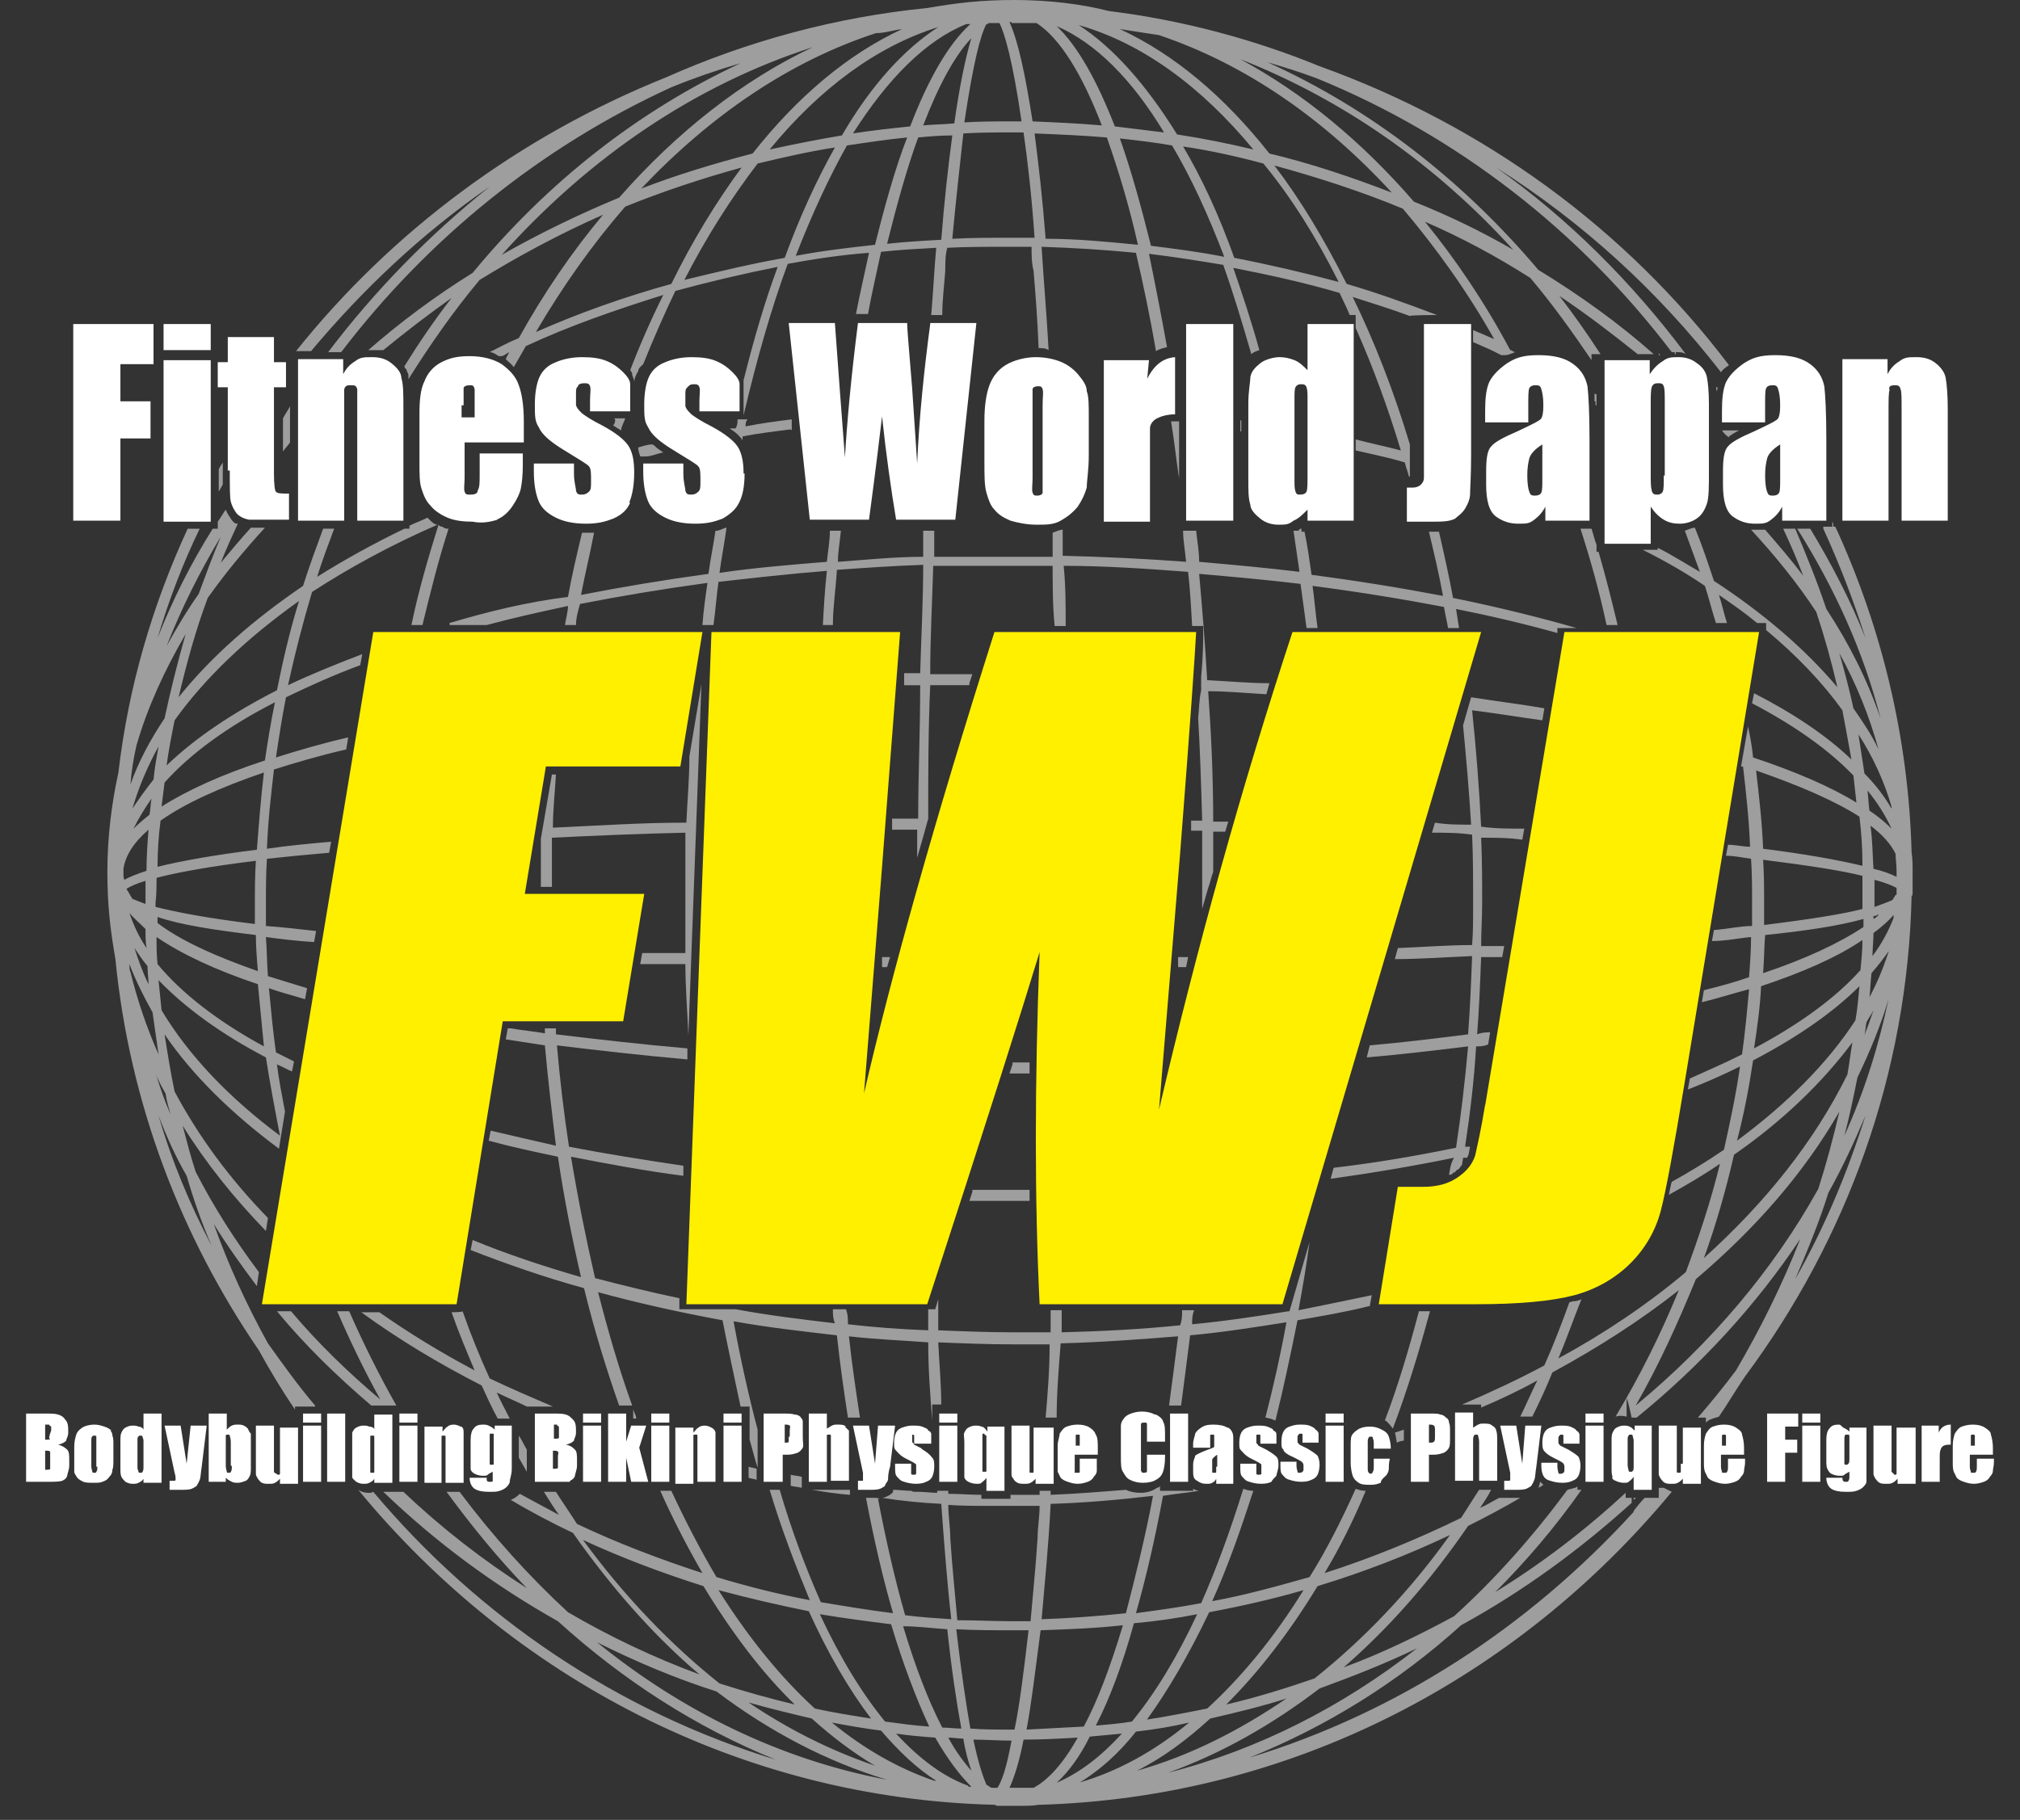
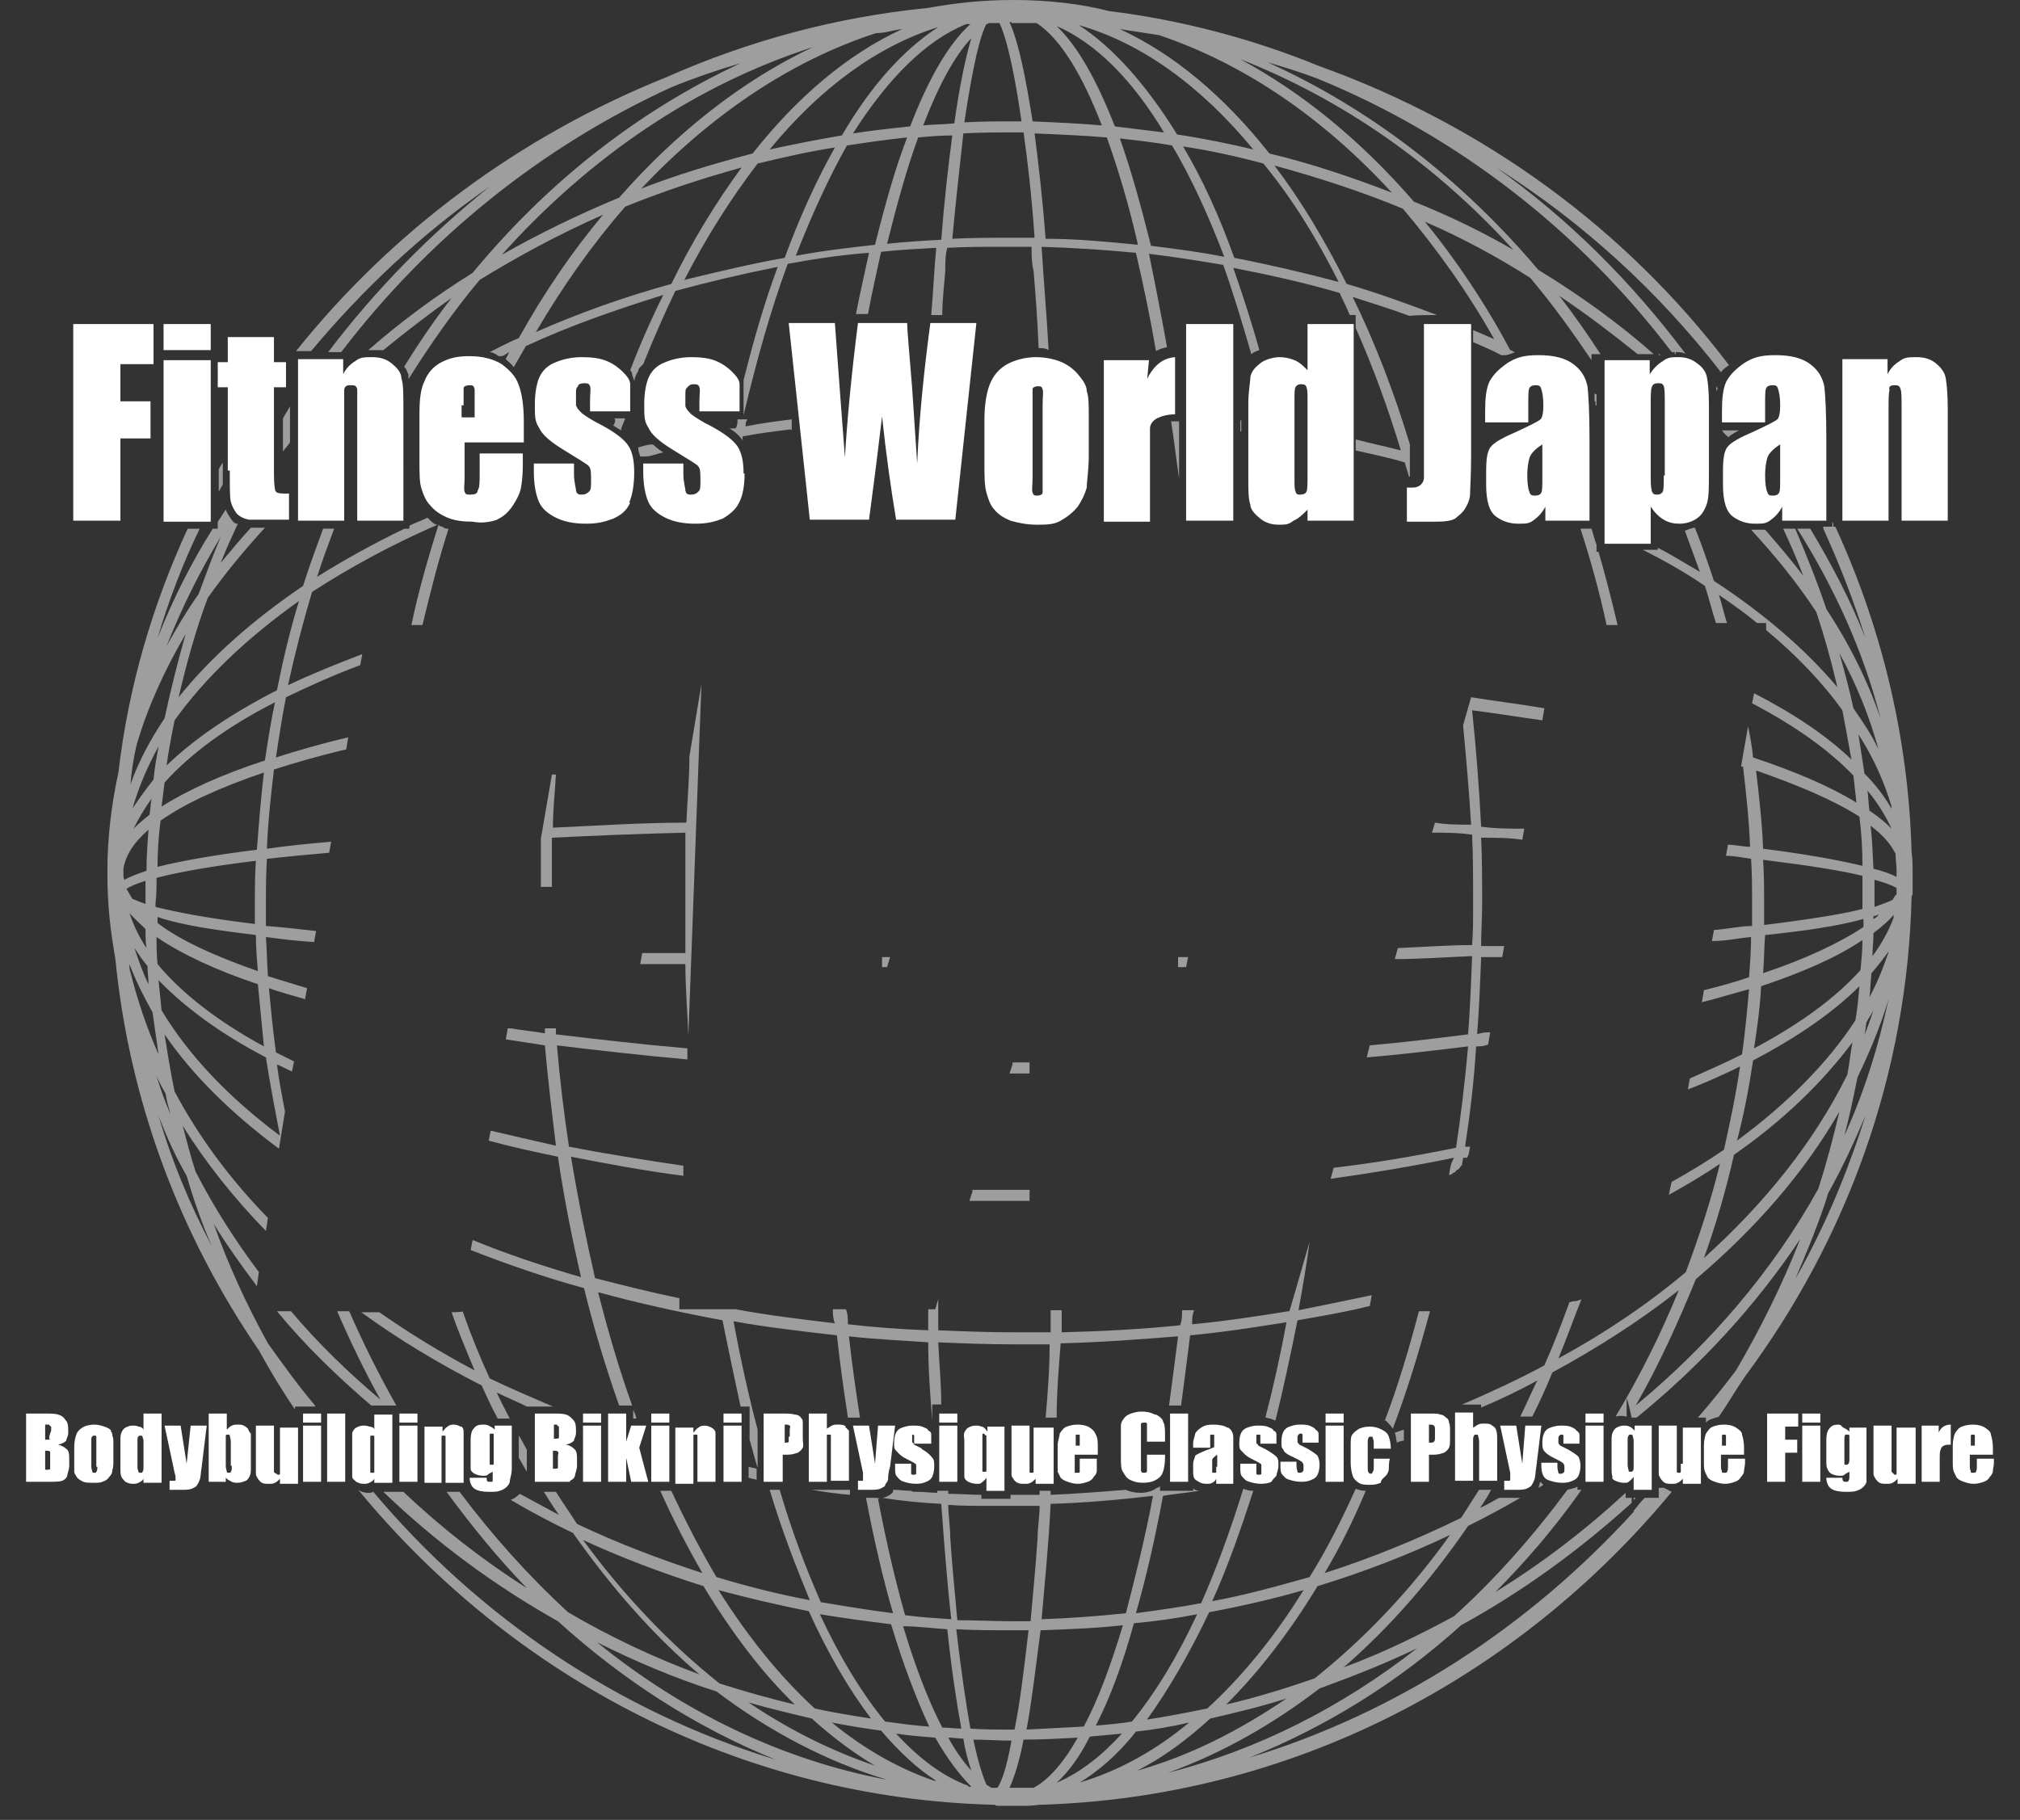
<svg xmlns="http://www.w3.org/2000/svg" id="logo-p" version="1.1" viewBox="0 0 201.3 181.4">
  <rect x="0" y="0" width="201.3" height="181.4" fill="#333333" stroke="none" />
  <defs>
    <style>.cls-1{fill:#fff000}.cls-1,.cls-2,.cls-3{stroke-width:0}.cls-2{fill:#9e9e9e}.cls-3{fill:#fff}</style>
  </defs>
  <g id="logo-g">
    <path class="cls-2" d="M47 44.9v1.7-1.7ZM52.5 140.2h2.6c-2.1-.9-4.2-1.8-6.3-2.8-1-2.2-1.9-4.4-2.7-6.7 0 .1-1.1.1-1.1.1.7 2 1.5 3.9 2.3 5.8-3.4-1.8-6.5-3.7-9.5-5.8H36c3.7 2.7 7.7 5.1 12 7.3.5 1.1 1 2.2 1.6 3.3h1.2c-.4-.8-.9-1.7-1.3-2.6 1 .5 2 .9 3 1.4ZM52.5 144.5c-.3-.5-.5-1-.8-1.4v2.2c.3.5.5.9.8 1.4v-2.2ZM61.3 41.8c0 .2 0 .4-.2.6.3.2.6.4.8.5 0-.4.3-.8.4-1.2h-1.1ZM138 141.6h.1c.3.3.5.5.7.8 1.4-3.7 2.6-7.6 3.7-11.7h-1.1c-1 3.8-2.1 7.5-3.4 10.9ZM139.2 143.8c.2-.1.5-.2.7-.2v-1.1l-.9.3c.1.2.1.5.2 1ZM144.4 117.1c.1 0 .3 0 .4-.2.2 0 .3-.2.4-.3.2 0 .3-.3.5-.5 0-.2.1-.5.1-.7h.4l.1-.2c.1-.2.1-.5.2-.9h-.5c.5-3.3.9-6.6 1.1-10 .4 0 .8 0 1.2-.2l.2-1.2c-.4 0-.8 0-1.3.2.2-2.5.3-5.1.4-7.7h2.1l.2-1.1h-2.3c0-1.4.1-2.8.1-4.2 0-2.2 0-4.4-.1-6.6 1.4 0 2.8 0 4.1.2l.2-1.1c-1.4 0-2.9 0-4.3-.2-.2-3.9-.5-7.8-.9-11.6 2.4.3 4.8.7 7 1l.2-1.2c-2.3-.4-4.8-.7-7.3-1.1l-.8 2.8c.3 3.2.6 6.5.8 9.9-1.2 0-2.4 0-3.6-.2l-.3 1c1.3 0 2.7 0 4 .2.1 2.2.1 4.4.1 6.7s0 2.9-.1 4.3c-2.4 0-4.9.2-7.4.3l-.3 1.1c2.6 0 5.2-.2 7.7-.3-.1 2.6-.2 5.2-.4 7.8-3.2.4-6.4.8-9.8 1.1l-.3 1.2c3.5-.3 6.8-.7 10.1-1.1-.3 3.4-.7 6.8-1.2 10.1-3.9.8-7.9 1.5-12.2 2l-.3 1.1c4.3-.6 8.4-1.3 12.3-2.1-.4.7-.4 1.2-.5 1.7ZM84.7 148.5h-3.8c1.2.2 2.5.4 3.8.5v-.5Z" />
    <path class="cls-2" d="M165.3 148.3v1h-1.4c-.4.4-.7.8-1.1 1.3v.5-.4c-10.4 11.4-23.5 20-38.3 24.5 7.7-3.1 14.8-7.5 21.1-13.2 6.2-3.4 11.8-7.5 17-12.2v-.5h-.6v-.5c-4 3.7-8.3 7-13 9.9 3.1-3.1 6-6.5 8.6-10.2h-.4v-.3c-.1 0-.2.1-.2.1h-.1c-.2.1-.4.1-.7.2-3.4 4.6-7.2 8.9-11.3 12.6-3.5 1.9-7.2 3.7-11 5.1 4.6-4 8.7-8.7 12.4-14.1 1.8-.9 3.5-1.8 5.2-2.8h-2.1c-.6.3-1.2.7-1.9 1 .4-.6.8-1.2 1.1-1.8h-1.2c-.6.9-1.2 1.9-1.8 2.8-4.3 2.1-8.9 4-13.6 5.5 1.5-2.5 2.9-5.3 4.1-8.2-.4 0-.7-.1-1-.2-1.4 3.1-2.9 6.1-4.6 8.8-3.2.9-6.4 1.8-9.7 2.4 1.5-3.3 2.8-7 4.1-11-.4 0-.7-.1-1-.2-1.3 4.2-2.7 8-4.2 11.4-2.1.4-4.3.7-6.5 1 1-3.5 1.9-7.4 2.7-11.7 1.2-.2 2.4-.3 3.6-.5-.2 0-.4-.1-.6-.2v.2h-3.3v-.5c0 .1-.2.2-.3.2-.4.3-1 .5-1.6.5s-1.1-.1-1.5-.3c-2.5.2-5 .4-7.5.5v-.4h-1.1v.4h-2.9v.4h-2.4v.7h5.3c0 1.1-.2 2.2-.2 3.2-.2 3.1-.5 5.9-.7 8.3h-1.8c-1.8 0-3.7-.1-5.5-.1-.2-2.4-.5-5.1-.7-8.2 0-1.1-.2-2.2-.2-3.3 1.2.1 2.5.1 3.8.1v-.7h-.5v-.4c-1.1 0-2.2-.1-3.3-.1v-.3h-1.1v.2c-.6 0-1.3-.1-1.9-.1s-.5 0-.7-.1c-.6 0-1.2-.1-1.8-.1v.2c-.2.3-.5.4-.7.5 0 0-.2.1-.4.1 1.9.3 3.9.5 5.9.6.3 4.1.6 8 1 11.5-1.5-.1-3.1-.2-4.6-.4-1-3.5-1.9-7.4-2.7-11.6h.2c-.2-.1-.4-.1-.7-.1h-.7c.8 4.2 1.7 8.1 2.7 11.5-2.4-.3-4.8-.7-7.2-1.1-1.5-3.4-2.9-7.1-4.1-11.2h-1c1.2 4 2.6 7.6 4 11-3.2-.6-6.3-1.4-9.3-2.3-1.6-2.7-3.1-5.6-4.5-8.6h-1.1c1.3 2.9 2.7 5.6 4.2 8.2-4.3-1.4-8.5-3-12.5-4.9-.7-1.1-1.4-2.1-2.1-3.2h-1.2c.5.8 1 1.6 1.5 2.3l-3.9-2.1c-.3.3-.6.5-.9.6 2 1.2 4.1 2.3 6.2 3.3 3.8 5.4 8 10.2 12.6 14.1-4.6-1.7-9-3.8-13.1-6.2-3.9-3.6-7.5-7.6-10.8-12h-1.3c2.5 3.4 5.1 6.6 8 9.6-4.4-2.8-8.5-6-12.3-9.6h-2c5.2 5 11 9.3 17.4 12.9 6.5 5.9 13.8 10.6 21.7 13.8-15.7-4.8-29.6-14.2-40.1-26.7 0 0-.2.1-.3.1h-.2c-.4 0-.7-.1-1-.3 15.4 18.7 38.1 30.8 63.5 31.4 0 .1.2.1.4.1h2.1c.6 0 1.2 0 1.8-.1 25.2-.7 47.7-12.6 63.1-31.2l-.8-.4Zm-34 9.8c4.6-1.4 9-3.1 13.2-5.1-4 5.6-8.6 10.4-13.5 14.3-2.9 1-5.8 1.9-8.8 2.6 3.3-3.3 6.3-7.2 9.1-11.8Zm-10.8 2.6c3.2-.6 6.3-1.3 9.4-2.2-2.9 4.7-6.2 8.7-9.6 11.8-2 .4-4 .8-6 1.1 2.1-2.9 4.2-6.5 6.2-10.7Zm-1.2.2c-2 4.3-4.2 7.9-6.5 10.7-1.2.2-2.4.3-3.6.4 1.4-2.7 2.7-6.2 3.8-10.2 2.2-.2 4.3-.5 6.3-.9Zm-14.6-11c3.4-.1 6.8-.4 10.2-.8-.8 4.3-1.8 8.2-2.7 11.7-2.8.3-5.6.5-8.4.6.3-3.5.7-7.4.9-11.5Zm-1 12.6c2.8-.1 5.5-.2 8.2-.5-1.2 4-2.5 7.5-3.9 10.1l-5.7.3c.5-2.7.9-6.1 1.4-9.9Zm-2.9 0h1.7c-.5 4.3-.9 7.5-1.4 9.9h-.4c-1.3 0-2.7 0-4-.1-.4-2.3-.9-5.5-1.4-9.9 1.9.1 3.7.1 5.5.1Zm-4 14c-.8-.9-1.6-2-2.3-3.3.5 0 1 .1 1.5.1.2 1.3.5 2.3.8 3.2Zm-2.4-14.1c.4 3.8.9 7.2 1.4 9.9-.6 0-1.3-.1-1.9-.1-1.4-2.7-2.7-6.1-3.9-10.1 1.4 0 2.9.2 4.4.3Zm-5.6-.5c1.2 4 2.5 7.4 3.8 10.2-1.5-.1-2.9-.3-4.4-.5-2.3-2.8-4.5-6.4-6.5-10.7 2.4.4 4.7.7 7.1 1Zm-8.2-1.3c1.9 4.2 4 7.8 6.2 10.7-1.9-.3-3.8-.6-5.6-1-3.5-3.2-6.7-7.2-9.6-11.8 3 .8 6 1.5 9 2.1Zm6.6 15.4c-4.4-1.5-8.6-3.6-12.6-6.3 2.1.6 4.2 1.1 6.3 1.6 2 1.8 4.1 3.4 6.3 4.7Zm-29.1-22.5c3.9 1.8 7.9 3.3 12 4.6 2.8 4.6 5.8 8.6 9.1 11.8-2.5-.6-5-1.3-7.5-2.1-4.9-3.9-9.5-8.7-13.6-14.3Zm1.4 10.2c3.8 1.9 7.8 3.6 11.9 4.9 5.3 4 11 7 17 8.8-10.6-2-20.4-6.8-28.9-13.7Zm33.6 13.8c-3.5-1.2-6.9-3.1-10.2-5.8 1.6.3 3.3.6 4.9.8 1.8 2.1 3.6 3.8 5.5 5h-.2Zm3.4.5c-2.5-.9-4.9-2.7-7.2-5.2 1.3.2 2.6.3 3.9.4 1.2 2.1 2.4 3.7 3.6 4.9h-.3Zm3 .2h-.7c-.2-.1-.3-.2-.5-.3-.3-.7-.8-2.1-1.3-4.5 1.3 0 2.5.1 3.8.1-.5 2.8-1 4.1-1.4 4.7Zm3.5 0h-2.4c.5-1.1 1-2.7 1.4-4.8 1.8 0 3.6-.1 5.4-.2-1.4 2.5-2.9 4.2-4.4 5Zm5.6-5.1c1.1-.1 2.1-.2 3.2-.3-2.1 2.3-4.2 3.9-6.5 4.9 1.2-1.1 2.3-2.6 3.3-4.6Zm-1.2 4.7c2-1.2 4-2.9 5.8-5.2 1.8-.2 3.6-.5 5.3-.9-3.5 2.9-7.2 4.9-11 6h-.1Zm13.2-6.5c2.6-.6 5.1-1.2 7.6-2-4.7 3.2-9.6 5.7-14.9 7.2 2.6-1.3 5-3.1 7.3-5.2Zm10.9-3c3.3-1.2 6.6-2.5 9.7-4-7.4 5.8-15.8 10.1-24.8 12.4 5.3-1.9 10.4-4.8 15.1-8.4ZM136.5 130.2l.2-1.1c-2.4.5-4.8 1-7.3 1.5.4-2.2.8-4.5 1.1-6.8l-2 6.9h-.1c-3.1.5-6.4 1-9.6 1.3 0-.5 0-.9.2-1.4h-1.2c0 .5 0 1-.2 1.5-3.9.4-7.8.6-11.8.7v-2.2h-1.1v2.2H101c-2.5 0-5-.1-7.5-.2v-3.1l-.3 1h-.7v2.1c-2.7-.1-5.4-.3-8-.6 0-.5 0-1-.2-1.5H83c0 .5 0 .9.2 1.4-3.4-.4-6.7-.8-9.9-1.4h-5.6v-1.1c-2.9-.6-5.7-1.3-8.4-2-.9-3.9-1.7-7.9-2.4-12.1 3.6.7 7.3 1.4 11.2 1.9v-1c-4-.6-7.8-1.2-11.4-1.9-.5-3.3-.9-6.6-1.2-10.1 4.1.5 8.5 1 13 1.4v-1.1c-4.6-.4-8.9-.9-13.1-1.4v-.6h-1.1v.5c-1.1-.2-2.3-.3-3.4-.5h-.3l-.2 1.1 3.9.6c.3 3.4.7 6.7 1.1 10-2.2-.5-4.4-1-6.5-1.5l-.2 1c2.2.6 4.5 1.1 6.9 1.6.6 4.1 1.4 8.1 2.3 12-3.8-1.1-7.4-2.3-10.8-3.7l-.2 1c3.6 1.4 7.3 2.7 11.3 3.8 1 4.1 2.2 8 3.5 11.7H63c-1.3-3.6-2.4-7.4-3.4-11.3 4 1.1 8.1 2 12.4 2.8.6 3 1.2 5.8 1.8 8.6h.9v3.3c.3 1 .5 1.9.8 2.8v-3.8c-.9-3.4-1.7-7-2.4-10.8 3.3.6 6.8 1 10.3 1.4.3 2.8.7 5.6 1.1 8.2h1.2c-.4-2.6-.8-5.3-1.1-8.1 2.6.3 5.2.4 7.9.6 0 2.7.2 5.3.4 7.8V140h.9c0-2-.2-4.1-.3-6.2 2.4.1 4.9.2 7.4.2h3.7c0 2.5-.2 5-.4 7.3h1.1c0-2.4.2-4.9.4-7.4 4-.1 7.9-.4 11.7-.7-.3 2.4-.6 4.6-.9 6.9h1.2c.3-2.3.6-4.6.9-7 3.3-.3 6.4-.8 9.6-1.3-.6 3.3-1.3 6.4-2.1 9.5.2 0 .3.1.5.1.2.1.3.1.5.2.8-3.2 1.5-6.5 2.2-10 2.3-.4 4.7-.8 7.1-1.4ZM117.5 47.9V42H116h.7c.3 1.8.5 3.7.8 5.7Z" />
-     <path class="cls-2" d="M79.9 147.2c-.4-.1-.7-.1-1.1-.2v1.1c.4.1.7.1 1.1.2v-1.1ZM44.8 62.3h3.7c2.6-.7 5.3-1.3 8.1-1.9 0 .6-.2 1.2-.3 1.9h1.1c0-.7.2-1.4.4-2.1 4.1-.8 8.3-1.5 12.7-2.1-.2 1.4-.4 2.8-.5 4.2h1.1c.2-1.4.3-2.9.5-4.3 3.5-.4 7.1-.8 10.8-1.1-.2 1.8-.3 3.6-.4 5.4h1c0-1.8.3-3.7.4-5.5 2.8-.2 5.7-.4 8.6-.5 0 3.6-.2 7.2-.3 10.8h-1.6v1.2h1.6c0 4.5-.2 9-.2 13.3h-2.6v1.1h2.5v2.8l.6-2.1.5-1.8c0-4.5 0-8.9.2-13.3h3.9v-.2l.3-.9h-4.2c0-3.7.2-7.3.3-10.8H104.9c0 2 0 4 .2 6h1.1c0-2 0-4-.2-6 4.2 0 8.4.3 12.4.6.2 1.8.3 3.6.4 5.4h1.1v.8c0 .7 0 2.1-.2 4.3v1.3c-.2.9-.2 1.8-.3 2.8.2 3.3.3 6.7.4 10.2h-1.1v1h1.1v7.8l.6-2.1c.2-.5.3-1.1.5-1.6v-4h1.2l.3-1h-1.5c0-4.5-.2-8.8-.5-13 2 0 3.9.2 5.8.3l.3-1.1c-2 0-4.1-.2-6.2-.3-.2-3.6-.5-7.2-.8-10.6 3.4.3 6.8.6 10.1 1 .2 1.4.4 2.9.6 4.4h1.1c-.2-1.4-.3-2.8-.5-4.2 4.6.6 8.9 1.3 13.1 2.1.1.7.3 1.4.4 2.1h1.1c-.1-.6-.2-1.3-.3-1.9 3.5.7 6.9 1.5 10.1 2.4v-.5h1.9c-3.8-1.1-7.9-2.1-12.3-3-.4-2.2-.9-4.4-1.4-6.6h-1c.5 2.1 1 4.2 1.4 6.4-4.2-.8-8.5-1.5-13.1-2.1-.2-1.4-.4-2.9-.7-4.3h-.3v-.3c-.1 0-.2 0-.3.2h-.5c.2 1.4.4 2.7.6 4.1-3.3-.4-6.6-.7-10-1 0-1.1-.2-2.1-.3-3.1h-1.3c0 1 .2 2 .3 3.1-4-.3-8.1-.5-12.3-.6v-2.6c-.3 0-.7.2-1 .3v2.4H93.1v-2.6H92v2.6c-2.9 0-5.7.3-8.5.5 0-1 .2-2 .3-3.1h-1.1c0 1-.2 2.1-.3 3.1-3.7.3-7.3.6-10.7 1.1.2-1.5.5-3 .7-4.5-.2 0-.5.2-.9.3h-.2c-.2 1.4-.5 2.8-.7 4.3-4.4.6-8.6 1.3-12.7 2.1.4-2.1.9-4.1 1.3-6.2H58c-.5 2.1-1 4.2-1.4 6.4-4.1.5-8.1 1.5-11.8 2.6Z" />
    <path class="cls-2" d="m68.6 103.2 1.3-35-1.2 7.2c0 2.2-.2 4.3-.3 6.6-4.5 0-8.9.3-13.3.5 0-1.8.2-3.5.3-5.3H55l-1.1 6.4v4.8H55v-4.9c4.2-.2 8.7-.4 13.3-.5v12H64l-.2 1.1h4.5c0 2.3.2 4.7.3 7.1ZM162.8 149.3v.2c.1-.1.2-.1.2-.2h-.2ZM74.6 147.3c.3.1.5.1.8.2v-1.1c-.3-.1-.5-.1-.8-.2v1.1ZM153.5 147.7c-.1.2-.1.4-.2.6.2-.1.4-.2.5-.3l-.3-.3ZM63.1 141.4h.3c0-.3-.2-.6-.3-.9v.9ZM42.1 62.3c.8-3.3 1.6-6.5 2.6-9.6-.2 0-.4 0-.6-.2 0 0-.3 0-.4-.2-1 3.2-2 6.6-2.7 10h1.1Z" />
    <path class="cls-2" d="M31.4 140.1c-1.7-2-3.2-4.1-4.7-6.2-2.1-3.8-3.9-7.7-5.4-11.9 1.3 2.1 2.8 4.2 4.3 6.2l.2-1.4c-2.4-3.2-4.5-6.5-6.3-10-.5-1.5-.9-3.1-1.3-4.6 2.3 3.7 5.1 7.2 8.3 10.5l.2-1.3c-3.8-3.9-6.9-8.1-9.3-12.6-.4-1.9-.7-3.8-1-5.7 2.8 4.1 6.7 7.9 11.4 11.4l.6-3.7c-.3-1.6-.6-3.1-.8-4.7.5.2 1 .5 1.5.7l.2-1-1.8-.9c-.3-2.1-.5-4.3-.7-6.4 1.1.4 2.3.7 3.6 1.1l.2-1.1-3.9-1.2c-.1-1.3-.1-2.6-.2-3.9 1.5.2 3.1.4 4.8.5l.2-1.1c-1.8-.2-3.5-.4-5-.5v-2.2c0-1.5 0-3 .1-4.5 1.8-.2 3.9-.4 6.2-.6l.2-1.1c-2.3.2-4.4.4-6.4.7.1-2.7.4-5.3.7-7.9 2.2-.7 4.6-1.4 7.2-2l.2-1.2c-2.6.6-5 1.3-7.2 2 .3-2 .6-4 1-6 2.3-1.1 4.7-2.2 7.4-3.2l.2-1.1c-2.6 1-5.1 2-7.4 3.1.7-3.2 1.5-6.3 2.4-9.3 3.7-2.4 7.9-4.7 12.5-6.7-.3 0-.6-.3-.8-.5l-.2-.2c-.6.3-1.2.5-1.8.8v.3h-.5c-3.1 1.5-6 3.1-8.7 4.8.5-1.6 1.1-3.2 1.7-4.8h-1.1c-.7 1.9-1.4 3.8-2 5.7-5 3.4-9.2 7.1-12.4 11.1.8-3.4 1.7-6.7 2.9-9.9 1.7-2.4 3.6-4.7 5.7-7H25c-1 1.1-2 2.3-3 3.5.5-1.3 1.1-2.6 1.7-3.9h-.1c-.2 0-.4-.2-.6-.5-.2-.3-.4-.6-.5-.9-.3.4-.5.8-.8 1.2v.7h-.5c-2.2 3.5-4 7.1-5.5 10.9 1.1-3.7 2.5-7.4 4.2-10.9h-1.2c-3.5 7.6-5.9 15.7-6.9 24.3-.7 3.2-1.1 6.5-1.1 9.9s.3 5.8.8 8.7c1.4 14.3 6.5 27.6 14.3 39 1.1 2 2.3 4 3.6 5.9v-.3h2Zm-4.9-34.7c.4 2.6.9 5.2 1.4 7.8-5.1-3.8-9.1-8-11.8-12.5l-.3-3c2.7 2.8 6.3 5.4 10.7 7.7Zm-12-12.8c0 .6 0 1.3.1 1.9-.8-1.2-1.3-2.3-1.7-3.5.4.5 1 1 1.6 1.6Zm0-1.4Zm.2 5.1c0 .6.1 1.2.1 1.8-.6-1.2-1-2.4-1.4-3.6.4.6.8 1.2 1.3 1.8Zm-1.5-15.7c.6-2.1 1.5-4.2 2.6-6.2-.2 1.1-.4 2.2-.5 3.3-.8 1-1.5 2-2.1 2.9Zm1.9-1c-.1.5-.1 1.1-.2 1.6-.6.5-1.1.9-1.6 1.4.5-1 1.1-2 1.8-3Zm.9 2.2c2.4-1.7 5.9-3.3 10.3-4.8-.3 2.5-.5 5.1-.7 7.7-4.1.5-7.5 1.1-9.9 1.7 0-1.5.1-3.1.3-4.6Zm-.4 5.7c1.9-.5 5-1.1 9.9-1.7-.1 1.4-.1 2.9-.1 4.3v2c-4.9-.6-7.9-1.2-9.9-1.7V90c.1-.8.1-1.7.1-2.5Zm9.9 5.7c0 1.2.1 2.4.2 3.6-4.3-1.5-7.8-3.1-10-4.8v-.6c2.3.8 5.7 1.3 9.8 1.8Zm.2 4.9c.2 2.1.4 4.1.6 6.2-4.6-2.5-8.2-5.3-10.6-8.2-.1-.9-.1-1.8-.1-2.7 2.5 1.7 5.9 3.3 10.1 4.7Zm.7-22.3c-4.3 1.4-7.8 3-10.3 4.6l.3-2.4c2.6-2.9 6.3-5.6 11-8-.4 1.9-.7 3.8-1 5.8Zm3.4-15.9c-.9 2.9-1.6 5.9-2.2 8.9-4.5 2.3-8.2 4.8-11 7.5.2-1.5.5-3 .8-4.5 3-4.2 7.2-8.2 12.4-11.9ZM22 53.5c-.8 1.9-1.5 3.8-2.2 5.7-1.2 1.7-2.2 3.4-3.2 5.2 1.5-3.8 3.3-7.4 5.4-10.9Zm-8.4 20.8c1.1-3.8 2.8-7.5 4.9-11.1-.8 2.8-1.5 5.6-2.1 8.4-1.4 2.1-2.6 4.3-3.4 6.6.1-1.3.3-2.6.6-3.9Zm-1.3 12.9v-.6c.2-1.3 1-2.6 2.5-3.9-.1 1.3-.2 2.7-.2 4.1-.9.3-1.7.6-2.2.9-.1-.2-.1-.4-.1-.5Zm2.2.6v2.3c-.6-.2-1-.4-1.3-.5-.2-.3-.4-.7-.6-1 .3-.2.9-.5 1.9-.8Zm-1.6 8.3c.6 1.6 1.4 3.2 2.3 4.8l.6 4.2c-1.2-2.7-2.1-5.4-2.8-8.2-.1-.2-.1-.5-.1-.8Zm3.6 12.9c.1.7.3 1.4.5 2.1-.6-1.4-1.1-2.8-1.5-4.2.2.7.6 1.4 1 2.1Zm-.7 2.2c.8 2.1 1.7 4.1 2.8 6 .7 2.4 1.5 4.7 2.5 7-2.2-4.2-4-8.5-5.3-13ZM181.7 52.7c1.6 3.5 3 7.1 4.2 10.9-1.5-3.8-3.4-7.4-5.5-10.9h-1.3c3.7 5.9 6.6 12.2 8.3 18.9-1.3-3.8-3.1-7.4-5.4-10.9-.9-2.7-2-5.4-3.1-8h-1.2c.7 1.5 1.4 3.1 2 4.7-1.2-1.6-2.5-3.1-3.8-4.6H174.5c2.4 2.6 4.6 5.3 6.5 8.2.8 2.4 1.5 4.9 2.1 7.5-3.2-3.8-7.4-7.4-12.3-10.6-.6-1.8-1.2-3.6-1.9-5.3-.3 0-.7.2-1 .3.5 1.4 1 2.7 1.5 4.1-1.4-.8-2.8-1.7-4.2-2.4v.2h-1.5c2.2 1.1 4.3 2.3 6.2 3.6.4 1.2.7 2.5 1.1 3.7h1.1c-.3-.9-.5-1.9-.8-2.8 1.3.9 2.6 1.8 3.8 2.8h.9v.7c3 2.5 5.6 5.2 7.6 8 .3 1.6.6 3.2.9 4.9-2.5-2.4-5.8-4.6-9.7-6.6l-.2 1c4.2 2.2 7.6 4.6 10.1 7.2l.3 2.7c-2.6-1.6-6.1-3.1-10.3-4.5-.1-1.1-.3-2.1-.5-3.1l-.7 4h.2c.3 2.6.6 5.3.7 8-.7 0-1.5-.2-2.2-.2l-.2 1.1c.9 0 1.7.2 2.5.3.1 1.5.1 3 .1 4.5v2.2c-1.2 0-2.4.3-3.8.4l-.2 1.1c1.4 0 2.7-.3 3.9-.4 0 1.3-.1 2.7-.2 4-1.4.5-2.9.9-4.5 1.3l-.2 1.2c1.6-.4 3.2-.9 4.7-1.3-.2 2.2-.4 4.4-.7 6.5-1.6.8-3.4 1.6-5.2 2.4l-.2 1.1c1.8-.7 3.6-1.5 5.2-2.3-.4 2.8-1 5.6-1.6 8.3-1.6 1.1-3.4 2.2-5.2 3.2 0 0-.1.3-.1.4-.1.3-.1.6-.2.9 1.8-1 3.5-2 5.1-3.1-.9 3.7-2.1 7.3-3.4 10.8-3.8 3.2-8.1 6.1-12.7 8.6.8-1.9 1.5-3.9 2.3-5.9-.2.1-.5.2-.7.2h-.1c-.1 0-.3.1-.4.1-.8 2.2-1.6 4.3-2.5 6.3-2.6 1.4-5.4 2.7-8.2 3.9h1.9v.3c1.9-.8 3.8-1.7 5.6-2.7-.6 1.2-1.1 2.4-1.7 3.6h1.2c.7-1.4 1.4-2.9 2-4.4 4.6-2.5 8.8-5.2 12.6-8.2-1.8 4.4-3.9 8.6-6.3 12.6.3-.1.7-.1 1.1 0v-1.8c.1 0 .5 1.9.5 1.9h.5c6.4-5.2 11.9-11.2 16.3-17.8-1.8 4.6-4 9-6.4 13.1-1.2 1.6-2.5 3.2-3.8 4.7h.8v.5c.1-.1.2-.2.4-.3.1 0 .2-.1.3-.1.2-.1.4-.1.6-.2.9-1.3 1.7-2.7 2.6-4 10.1-13.6 16.2-30.1 16.6-47.9.1 0 .1-.2.1-.4v-2c0-.7 0-1.3-.1-1.9-.3-11.5-3-22.5-7.6-32.5h-.2v-.3l-.1-.2v.5h-.9Zm3 17.9c-.4-1.9-.9-3.7-1.4-5.5 1.7 3.1 3 6.3 3.9 9.6-.7-1.5-1.6-2.8-2.5-4.1Zm.6 10.8c.2 1.6.3 3.2.3 4.9-2.5-.6-5.9-1.2-9.9-1.7-.1-2.6-.4-5.2-.7-7.8 4.3 1.5 7.8 3 10.3 4.6Zm-9.5 10.8v-2.1c0-1.5 0-2.9-.1-4.4 4.8.6 7.9 1.1 9.9 1.6v3.3c-1.9.5-5 1-9.8 1.6Zm9.9-.6v.8c-2.4 1.6-5.8 3.2-10 4.6.1-1.2.1-2.5.2-3.8 3.9-.4 7.3-.9 9.8-1.6Zm-10.2 6.7c4.2-1.4 7.6-2.9 10.1-4.6 0 1-.1 2-.2 3-2.5 2.8-6.1 5.4-10.6 7.8.3-2 .6-4.1.7-6.2Zm-.8 7.4c4.4-2.3 8-4.8 10.6-7.4-.1 1.1-.2 2.3-.4 3.4-2.8 4.3-6.8 8.3-11.8 12 .7-2.7 1.2-5.3 1.6-8Zm-1.9 9.4c4.9-3.4 8.8-7.2 11.8-11.2-.2 1.1-.3 2.1-.5 3.2-3.3 6.7-8.2 12.8-14.3 18.3 1.2-3.3 2.2-6.8 3-10.3Zm-9.8 25c2.3-4 4.2-8.2 6-12.6 5.9-5 10.8-10.6 14.3-16.7-.6 2.6-1.3 5.2-2.1 7.7-4.5 8.1-10.7 15.4-18.2 21.6Zm15.9-12.6c1.2-2.8 2.4-5.7 3.3-8.6 1.4-2.5 2.6-5.1 3.7-7.7-1.8 5.7-4.1 11.2-7 16.3Zm4.9-14.3c.5-1.9.9-3.8 1.3-5.8 1.2-2.5 2.3-5.1 3.1-7.8-1 4.7-2.4 9.2-4.4 13.6Zm2-10c.1-.4.1-.8.2-1.3.2-.4.5-.8.7-1.2-.3.9-.6 1.7-.9 2.5Zm2.4-8.3c-.5 1.5-1.1 3-1.9 4.5.1-.8.1-1.6.2-2.4.7-.8 1.3-1.6 1.8-2.3-.1 0-.1.1-.1.2Zm-2.1-16.1c1 1.2 1.8 2.5 2.4 3.8-.6-.6-1.3-1.2-2.2-1.8-.1-.6-.1-1.3-.2-2Zm2.6 12.7c-.5 1.3-1.2 2.6-2.1 3.8 0-.8.1-1.5.1-2.3.8-.6 1.5-1.2 2-1.8v.3Zm-2 .1v-.3c.2 0 .3 0 .5-.2 0 .2-.3.4-.5.5Zm2.2-2.4c-.1.2-.2.3-.3.5-.4.2-1 .4-1.8.7v-2.7c1.2.3 1.8.6 2.2.8v.7Zm.1-2.4v.6c-.6-.3-1.4-.6-2.3-.8-.1-1.5-.1-2.9-.3-4.3 1.2.9 2 1.8 2.5 2.8 0 .5.1 1.1.1 1.7Zm-.5-6.2c-.7-1.2-1.6-2.4-2.7-3.5l-.6-3.9c1.5 2.3 2.6 4.8 3.3 7.2v.2ZM171.1 39s0-.2.1-.3c0 0-.1 0-.1-.2-.1.2-.1.3 0 .5Z" />
    <path class="cls-2" d="M33.6 130.7c1.3 3 2.7 5.9 4.3 8.8-3.2-2.7-6.2-5.6-8.9-8.8h-1.4c2.8 3.4 6 6.5 9.4 9.4h2.5c-1.7-3-3.3-6.2-4.7-9.4h-1.2ZM28.2 45c.2-.3.5-.6.7-.9v-3.6c-.2.4-.5.8-.7 1.2V45ZM172.3 43.5c.3-.2.6-.4 1-.6h.2-1.9c.2.3.4.5.7.7ZM159 40v.4h.1v-1.1c-.1 0-.2 0-.2-.2v.9ZM40.9 39.9v.4-.8.3ZM63.8 45.5h.5c.6 0 1.2-.3 1.8-.4-.3-.2-.6-.4-.8-.6 0 0-.2-.2-.3-.2-.5 0-1 .2-1.4.3 0 .3.1.6.2.9ZM147.3 47.1v1.1-1.1ZM159 52.7s.1 0 0 0v-1.1q.1 0 0 0v1.1ZM157.5 52.7c1 3.1 1.9 6.3 2.6 9.6h1.1c-.6-2.5-1.2-4.9-1.9-7.3h-.2v-.7c-.2-.5-.3-1-.5-1.6h-1.1ZM109.2 40.6v.9-.9ZM123.7 41.9h-.1V43h.1v-1.1zM58.1 47s.1 0 0 0q.1 0 0 0ZM97.3 41.5v-1.1 1.1ZM52.7 48.7v-.2.3ZM102.6 119.7v-1.1h-5.7v.2l-.3.9h6ZM102.6 107v-1.1h-1.7v.2l-.3.9h2ZM87.8 96.4h.6l.3-1h-.8v1ZM117.4 96.4h.8l.2-1h-1v1Z" />
    <path class="cls-2" d="M48.8 18.6c-6 4.8-11.4 10.3-16.1 16.5H34c8.7-11.4 20-20.5 32.9-26.4 2.2-.9 4.5-1.7 6.9-2.4C63.7 11 54.6 18.1 47.1 27.2c-3.7 2.3-7.2 4.9-10.4 7.7h1.5c2.2-1.8 4.4-3.5 6.8-5.2-1.7 2.2-3.2 4.4-4.7 6.8 0 0 0 .2.2.3 0 .2.2.4.2.6v.4c2.2-3.5 4.5-6.8 7.1-9.9 3.9-2.4 8-4.6 12.3-6.5-3.1 3.7-5.9 7.8-8.4 12.3-1 .4-1.9.9-2.9 1.4.3 0 .6.2.9.4h.2c.3 0 .5-.2.8-.4 0 .2-.2.4-.3.7.3.3.6.5.8.8l1.2-2.1c4.3-2 8.9-3.6 13.7-5.1-1.2 2.4-2.3 4.9-3.3 7.5 0 0 .2.2.2.4s.2.5.2.7v.2c0-.5.2-.9.4-1.2 0-.3.3-.5.5-.7 1-2.5 2.1-5 3.2-7.3 3.3-.9 6.7-1.7 10.2-2.4-1.3 3.5-2.4 7.3-3.4 11.3v3.5c1.3-5.5 2.7-10.5 4.4-15.1 2.7-.5 5.4-.9 8.1-1.1-.4 1.9-.9 4-1.3 6.1h1.2c.4-2.2.9-4.3 1.3-6.2 1.8-.2 3.7-.3 5.5-.4-.2 2.1-.3 4.4-.5 6.7h1.1c0-1.5.2-3 .3-4.4 0-.8 0-1.6.2-2.3 1.8-.1 3.7-.1 5.6-.1h2.8c0 .8 0 1.6.2 2.4.2 2.4.4 5 .5 7.7.4 0 .7 0 1 .2-.2-3.6-.5-7-.7-10.3 3.2.1 6.3.3 9.4.6.7 3 1.4 6.3 2 9.8.3-.2.7-.3 1.1-.4-.6-3.3-1.2-6.4-1.8-9.3 2.5.3 5 .7 7.4 1.1 1 2.8 1.9 5.8 2.8 8.9.2-.2.5-.3.8-.4-.8-2.9-1.7-5.6-2.6-8.2 3.6.7 7.2 1.5 10.6 2.5.3.7.7 1.4 1 2.2h.6v1.3c1.7 3.8 3.2 7.9 4.5 12.2-1.5-.4-3-.7-4.5-1.1v1.1c1.7.4 3.3.7 4.9 1.2.1.5.3.9.4 1.4h.1v-3.2c-1.6-5.3-3.5-10.2-5.7-14.7 1.9.6 3.8 1.2 5.7 1.9 0-.1 2.7-.1 2.7-.1-2.9-1.1-5.9-2.2-9-3.1-2.2-4.4-4.6-8.4-7.2-11.8 4.4 1.2 8.7 2.6 12.8 4.3 3.3 3.9 6.4 8.2 9.1 13l-2.1-.9v1.2c.9.4 1.9.8 2.8 1.3h.4c.3 0 .7-.2 1-.3-.2 0-.3-.2-.5-.2-2.5-4.7-5.4-9-8.5-12.8 3.7 1.6 7.2 3.5 10.5 5.6 2.2 2.6 4.2 5.4 6.1 8.2v-.6h.9c-1.3-2-2.7-4-4.1-5.8 2.7 1.8 5.3 3.8 7.8 5.8h1.6c-3.5-3.1-7.4-5.9-11.5-8.4-7.6-9-16.8-16.1-27-20.7 1.7.5 3.3 1 4.9 1.6 14 5.7 26.2 15.2 35.4 27.3h.3v.2h.1v-.2c.4 0 .7 0 1 .2-5.4-7.2-11.7-13.5-18.9-18.6 8.7 5.5 16.2 12.4 22.4 20.4.2-.3.5-.5.8-.7-10.3-13.6-24.4-23.9-40.8-29.8-6.6-2.7-13.7-4.6-21-5.5-2.7-.7-6-1.1-9.4-1.1s-5.8.3-8.7.8c-9.1.9-17.9 3.3-26 6.9C51.7 13.6 39 23.1 29.5 35H31c5.1-6.1 11-11.7 17.8-16.4Zm18.1 9.7c-4.7 1.3-9.2 2.9-13.5 4.8 2.7-4.6 5.6-8.7 8.9-12.5 3.7-1.5 7.6-2.8 11.6-3.9-2.5 3.4-4.9 7.3-7 11.6Zm11.3-2.6c-3.4.6-6.7 1.4-10 2.2 2.2-4.3 4.7-8.2 7.3-11.6 2.5-.6 5.1-1.2 7.7-1.6-1.8 3.2-3.5 6.9-5 11Zm9-1.3c-2.7.3-5.3.6-7.9 1.1 1.6-4.1 3.3-7.8 5.1-11 2-.3 4-.6 6-.8-1.2 3.1-2.2 6.7-3.2 10.7Zm6.6-.5c-1.8.1-3.6.2-5.4.4 1-4 2-7.6 3.1-10.6 1.1-.1 2.2-.2 3.4-.2-.4 3-.8 6.5-1.1 10.4Zm6.6-.2c-1.8 0-3.7 0-5.5.1.4-4.3.8-7.7 1.1-10.5 1.6-.1 3.2-.1 4.8-.1h1.2c.4 2.8.8 6.2 1.1 10.5h-2.7Zm3.8.1c-.3-3.9-.7-7.4-1.1-10.5 2.4.1 4.8.2 7.2.4 1.1 3.1 2.2 6.7 3.1 10.7-3-.3-6.1-.6-9.2-.6Zm10.5.7c-1-4-2-7.6-3.1-10.7 1.8.2 3.5.4 5.2.7 1.9 3.2 3.6 6.9 5.2 11.1-2.5-.5-4.9-.8-7.3-1.1Zm18.7 3.6c-3.4-.9-6.8-1.7-10.4-2.4-1.5-4.2-3.2-7.9-5.1-11.1 2.7.4 5.4 1 8 1.7 2.8 3.4 5.3 7.4 7.5 11.8Zm17.4-3.2c-3.1-1.8-6.4-3.4-9.9-4.8-5.2-6-11-10.8-17.3-14.2 10.2 4 19.5 10.5 27.2 19ZM115.5 3.5c8.6 2.9 16.4 8.3 23.2 15.7-3.9-1.5-8-2.9-12.2-3.9-4.5-5.7-9.5-9.9-14.9-12.4l3.9.6Zm-8-1c6.3 1.8 12.2 6.1 17.4 12.4-2.5-.6-5-1.1-7.6-1.5-3.1-5-6.4-8.7-9.8-10.9Zm8.5 10.7c-1.6-.2-3.3-.4-4.9-.6-1.8-4.6-3.7-8-5.8-10 3.9 1.7 7.5 5.3 10.7 10.6ZM100.8 2.3h2.5c2.3 1.5 4.5 5 6.5 10.2-2.3-.2-4.6-.3-6.9-.4-.7-4.5-1.4-7.9-2.3-9.9h.2Zm-2.3 0h1.1c.5 1 1.3 3.6 2.2 9.8h-1c-1.6 0-3.1 0-4.7.1.9-6 1.6-8.7 2.2-9.8.1 0 .2 0 .2-.1Zm-3.4 10c-1 .1-2.1.1-3.1.2 1.5-3.9 3.1-6.9 4.8-8.7-.6 2-1.2 4.9-1.7 8.5Zm1.6-9.9c-2.2 2-4.2 5.5-6 10.2-1.9.2-3.8.4-5.7.7C88.5 7.8 92.3 4 96.3 2.4h.4Zm-3.2.3c-3.4 2.2-6.7 5.8-9.6 10.8-2.4.4-4.9.9-7.2 1.4 5-6.1 10.7-10.3 16.8-12.2Zm-3.6.2C84.5 5.4 79.5 9.6 75 15.3c-3.8 1-7.5 2.1-11.1 3.5 6.9-7.3 14.8-12.7 23.4-15.5.9 0 1.7-.3 2.6-.4ZM61.7 19.7c-4.1 1.7-8 3.6-11.7 5.7 8.7-9.7 19.2-16.9 31-20.7-7 3.3-13.6 8.5-19.3 15Z" />
    <path class="cls-2" d="M165.3 35.4h.2q-.1 0-.2-.2v.3ZM78.9 42.9v-1.1c-1.6.2-3.1.4-4.6.7 0-.2 0-.5.2-.7h-1c0 .3 0 .6-.2.9h-.6c.3.2.6.4.8.6.2.2.4.4.5.6v-.4c1.5-.3 3.2-.5 4.8-.7ZM22.2 47.4h.2-.2v-1.3c-.1.2-.3.4-.4.7V49c.1-.2.3-.5.4-.7v-.9Z" />
  </g>
  <g id="logo-w">
    <path class="cls-3" d="M15 40h-3v-3.7h3.3v-4h-8v19.6H12v-8.2h3V40zM16.3 35.9H21V52h-4.7zM16.3 32.3H21v2.6h-4.7zM22.9 47c0 1.6 0 2.6.1 3s.3.8.6 1.2c.3.3.7.5 1.2.6h4v-2.6c-.7 0-1.2 0-1.3-.2-.1 0-.2-.7-.2-1.8v-8.6h1.2v-2.5h-1.2v-2.5h-4.6v2.5h-1v2.5h1v8.3h.2ZM35 38.4c.3 0 .5 0 .6.4v13.1h4.6V40.7c0-1.4 0-2.4-.2-3 0-.6-.5-1.1-1-1.5s-1.1-.6-1.9-.6-1.2 0-1.7.4c-.5.3-.9.7-1.2 1.3v-1.5h-4.5v16.1h4.6v-13c0-.3.2-.5.5-.5ZM49.5 51.8c.7-.3 1.2-.8 1.6-1.4.4-.6.7-1.2.8-1.7s.2-1.3.2-2.3v-1.2h-4.3v2.1c0 .8 0 1.3-.2 1.6 0 .3-.3.4-.7.4s-.5 0-.6-.3 0-.7 0-1.4v-3.5h5.9V42c0-1.6-.2-2.8-.5-3.6-.3-.9-.9-1.5-1.7-2.1-.8-.5-1.9-.8-3.2-.8s-2 .2-2.8.6c-.8.4-1.4 1.1-1.7 1.9-.4.8-.5 1.9-.5 3.3V46c0 1.2 0 2.1.2 2.7.2.6.4 1.2.9 1.7.4.5 1 .9 1.7 1.2s1.6.4 2.5.4c1 .2 1.8 0 2.5-.2Zm-3.3-11.4v-1.7c0-.2.3-.3.6-.3s.4 0 .5.4v2.8H46v-1.2ZM62.7 50.1c.3-.7.5-1.7.5-3s-.2-2.1-.6-2.7c-.4-.6-1.3-1.3-2.6-2-1-.5-1.6-.9-2-1.2-.3-.3-.5-.5-.6-.8v-1.1c0-.5 0-.6.2-.8 0-.2.3-.3.6-.3s.5 0 .6.3 0 .7 0 1.4V41h4v-2.7c0-.4-.3-.8-.7-1.2s-.9-.8-1.6-1.1c-.7-.3-1.5-.4-2.5-.4s-1.9.2-2.6.5c-.8.3-1.3.8-1.6 1.4-.3.6-.5 1.6-.5 2.8s0 1.7.4 2.3c.3.7 1.1 1.4 2.4 2.2 1.6 1 2.5 1.5 2.6 1.7.2.2.2.7.2 1.4s0 .9-.2 1.1-.4.3-.7.3-.5 0-.6-.4c0-.3-.2-.8-.2-1.7v-1h-4v.8c0 1.3.2 2.3.5 3s.9 1.2 1.7 1.6c.8.4 1.8.6 3 .6s1.9-.2 2.7-.5c.9-.4 1.4-.9 1.7-1.6ZM74.1 47.2c0-1.2-.2-2.1-.6-2.7-.4-.6-1.3-1.3-2.6-2-1-.5-1.6-.9-2-1.2-.3-.3-.5-.5-.6-.8v-1.1c0-.5 0-.6.2-.8s.3-.3.6-.3.5 0 .6.3 0 .7 0 1.4v1h4v-2.7c0-.4-.3-.8-.7-1.2-.4-.4-.9-.8-1.6-1.1s-1.5-.4-2.5-.4-1.9.2-2.6.5c-.8.3-1.3.8-1.6 1.4-.3.6-.5 1.6-.5 2.8s0 1.7.4 2.3c.3.7 1.1 1.4 2.4 2.2 1.6 1 2.5 1.5 2.6 1.7.2.2.2.7.2 1.4s0 .9-.2 1.1-.4.3-.7.3-.5 0-.6-.4c0-.3-.2-.8-.2-1.7v-1h-4v.8c0 1.3.2 2.3.5 3s.9 1.2 1.7 1.6 1.8.6 3 .6 1.9-.2 2.7-.5c.7-.4 1.3-.9 1.6-1.5.4-.7.6-1.7.6-3ZM92.7 32.3c-.6 4.5-1.1 9.2-1.3 13.9l-.5-7.5c-.3-3.7-.5-5.9-.5-6.5h-4.9c-.7 5.5-1.1 10-1.3 13.4l-.5-6.6-.5-6.8h-4.6l2.1 19.6h5.9c.7-5.2 1.1-8.6 1.3-10.3.4 3.8.9 7.3 1.4 10.3h5.9l2.1-19.6h-4.6ZM107.4 50.5c.4-.6.7-1.2.9-1.9 0-.7.2-1.7.2-3.2v-3.9c0-1.1 0-2-.2-2.5 0-.6-.4-1.1-.8-1.6s-1-1-1.7-1.3-1.6-.5-2.6-.5-2.2.3-3 .8-1.3 1.2-1.6 2c-.3.8-.5 2-.5 3.5V46c0 1.4 0 2.4.2 3.1s.4 1.3.8 1.7c.4.5.9.8 1.6 1.1.7.2 1.6.4 2.6.4s1.7 0 2.4-.4 1.2-.8 1.7-1.4Zm-3.5-2.8v1.4c0 .2-.3.3-.5.3-.3 0-.4 0-.5-.3s0-.7 0-1.5v-8.8c0-.2.3-.3.5-.3.3 0 .4 0 .5.3s0 .7 0 1.6v7.3ZM114.3 38l.2-2.1H110V52h4.6v-9.3c0-.4.3-.8.7-1 .4-.2 1-.4 1.8-.4v-5.7c-1.3.1-2.2.9-2.9 2.4ZM118.2 32.3h4.7v19.6h-4.7zM130.3 51.9h4.6V32.3h-4.6v4.6c-.4-.4-.8-.8-1.3-1s-1-.3-1.5-.3-1.4.2-1.9.6c-.5.4-.9.8-1 1.4 0 .5-.2 1.4-.2 2.6v7.5c0 1.2 0 2 .2 2.6 0 .5.5 1 1 1.4s1.1.6 1.8.6 1 0 1.5-.4c.5-.2.9-.6 1.4-1.1v1.1Zm-.1-2.9c-.1.2-.3.3-.6.3s-.4 0-.5-.3-.1-.6-.1-1.3v-7.9c0-.6 0-1 .1-1.2s.3-.3.5-.3c.3 0 .5 0 .6.3s.1.6.1 1.2v7.4c0 1 0 1.6-.1 1.8ZM146 50.7c.3-.5.5-1 .5-1.5s.1-1.8.1-3.8V32.3h-4.7v15.3c0 .3-.1.5-.3.7s-.5.3-.8.3h-.6V52h2.4c1.1 0 1.8 0 2.4-.3.2-.2.7-.5 1-1ZM148.4 38.1c-.3.7-.4 1.6-.4 2.9v1.1h4.3v-1.7c0-.9 0-1.5.1-1.7s.3-.3.6-.3.5 0 .6.4c.1.3.2.8.2 1.6s-.1 1.1-.2 1.3c-.1.2-.9.6-2.4 1.3-1.4.6-2.3 1.1-2.6 1.5-.4.4-.5 1.3-.5 2.5v1.3c0 1.6.3 2.7 1 3.2s1.4.7 2.2.7 1.1 0 1.6-.4c.4-.3.8-.7 1.1-1.3v1.4h4.4v-8.1c0-2.7-.1-4.4-.2-5.3-.2-.9-.6-1.6-1.4-2.2-.8-.6-1.9-.9-3.5-.9s-2.3.3-3.1.8c-1 .7-1.5 1.3-1.8 1.9Zm5.3 9.5c0 .8 0 1.3-.1 1.5s-.3.3-.6.3-.5 0-.6-.4c-.1-.2-.2-.8-.2-1.6s.1-1.3.2-1.7c.1-.4.5-.9 1.3-1.4v3.3ZM170.1 50.2c.2-.6.2-1.7.2-3.1v-6.8c0-1.3-.1-2.2-.2-2.7s-.4-1-1-1.4c-.5-.4-1.1-.6-1.8-.6s-1.1 0-1.6.4c-.5.3-.9.7-1.3 1.3v-1.4h-4.5v18.3h4.6v-3.7c.4.6.8 1 1.3 1.3s1 .4 1.6.4 1.3-.2 1.8-.6c.4-.3.7-.8.9-1.4Zm-4.3-2.8c0 .9 0 1.4-.1 1.6-.1.2-.3.3-.5.3-.3 0-.5 0-.6-.4s-.1-.8-.1-1.8v-6.7c0-.9 0-1.5.1-1.8s.3-.4.6-.4.5 0 .6.3.1.8.1 1.8v7.1h-.1ZM172 38.1c-.3.7-.4 1.6-.4 2.9v1.1h4.3v-1.7c0-.9 0-1.5.1-1.7s.3-.3.6-.3.5 0 .6.4c.1.3.2.8.2 1.6s-.1 1.1-.2 1.3c-.1.2-.9.6-2.4 1.3-1.4.6-2.3 1.1-2.6 1.5-.4.4-.5 1.3-.5 2.5v1.3c0 1.6.3 2.7 1 3.2s1.4.7 2.2.7 1.1 0 1.6-.4c.4-.3.8-.7 1.1-1.3v1.4h4.4v-8.1c0-2.7-.1-4.4-.2-5.3-.2-.9-.6-1.6-1.4-2.2-.8-.6-1.9-.9-3.5-.9s-2.3.3-3.1.8c-1 .7-1.5 1.3-1.8 1.9Zm5.4 9.5c0 .8 0 1.3-.1 1.5s-.3.3-.6.3-.5 0-.6-.4c-.1-.2-.2-.8-.2-1.6s.1-1.3.2-1.7c.1-.4.5-.9 1.3-1.4v3.3ZM188.8 38.4c.3 0 .5 0 .6.4.1.2.1.9.1 2v11.1h4.6V40.7c0-1.4-.1-2.4-.2-3-.1-.6-.5-1.1-1-1.5s-1.1-.6-1.9-.6-1.2 0-1.7.4c-.5.3-.9.7-1.2 1.3v-1.5h-4.5v16.1h4.6V41.1c0-1.2 0-2 .1-2.2-.1-.3 0-.5.5-.5ZM5.8 144c.4-.1.6-.2.8-.4 0-.2.2-.4.2-.8 0-.6 0-1-.3-1.3-.2-.3-.4-.4-.7-.5-.3-.1-.7-.1-1.3-.1H2.6v6.8h2.1c.7 0 1.2 0 1.5-.1.2-.1.4-.2.5-.5 0-.2.2-.6.2-1v-.6c0-.4 0-.8-.2-1s-.5-.4-.9-.5Zm-.8 1.9v.5c0 .1-.2.1-.5.1v-1.9c.3 0 .4 0 .5.1v1.2Zm0-2.5c0 .1-.2.1-.3.1h-.2V142h.4s0 .1.2.2v.4c-.2.5-.2.7-.2.8ZM11.1 142.6c-.2-.2-.4-.3-.7-.4-.3-.1-.6-.2-1-.2s-.9.1-1.2.3-.5.4-.6.7-.2.7-.2 1.2v2.5c0 .2.2.4.3.6.2.2.4.3.6.4.3.1.6.1 1 .1s.7 0 .9-.1c.3-.1.5-.2.7-.5.2-.2.3-.4.3-.7.1-.2.1-.6.1-1.1V144c0-.4 0-.7-.1-.9 0-.1 0-.3-.2-.5Zm-1.4 3.6c0 .2 0 .4-.1.5 0 .1-.1.1-.2.1s-.2 0-.2-.1-.1-.3-.1-.5v-2.5c0-.3 0-.5.1-.5 0-.1.1-.1.2-.1s.2 0 .2.1v3h.1ZM16.1 140.9h-1.8v1.6c-.1-.2-.3-.3-.5-.3-.2-.1-.4-.1-.6-.1-.3 0-.5.1-.7.2-.2.1-.3.3-.4.5-.1.2-.1.5-.1.9v2.6c0 .4 0 .7.1.9s.2.3.4.5c.2.1.4.2.7.2s.4 0 .6-.1c.2-.1.4-.2.5-.4v.4h1.8v-6.9Zm-1.8 5.2c0 .3 0 .5-.1.6 0 .1-.1.1-.2.1s-.2 0-.2-.1-.1-.2-.1-.4v-2.7c0-.2 0-.4.1-.4 0-.1.1-.1.2-.1s.2 0 .2.1.1.2.1.4v2.5ZM18.6 145.9l-.6-3.8h-1.6l1 4.7c.1.3.1.5.1.6s0 .2-.1.2h-.5v.9H18c.5 0 .8 0 1.1-.1.2-.1.4-.2.5-.3.1-.2.2-.3.3-.6.1-.2.1-.7.2-1.3l.5-4.1H19l-.4 3.8ZM24.7 142.4c-.1-.1-.2-.2-.4-.3-.2-.1-.4-.1-.6-.1s-.4 0-.6.1-.3.2-.5.4v-1.6h-1.8v6.8h1.7v-.4c.2.2.4.3.6.4.2.1.4.1.6.1.3 0 .5-.1.8-.2.2-.1.3-.3.4-.5s.1-.5.1-.9v-3.3c-.2-.2-.2-.3-.3-.5Zm-1.6 3.7c0 .3 0 .5-.1.6 0 .1-.1.1-.2.1s-.2 0-.2-.1-.1-.3-.1-.6v-3c0-.1.1-.1.2-.1s.2 0 .2.1.1.3.1.6v2.4h.1ZM27.3 146.7v-4.6h-1.8v4.8c0 .2.1.3.2.5.1.1.2.3.4.4.2.1.4.1.7.1s.4 0 .6-.1.3-.2.5-.4v.5h1.8v-5.6h-1.8v4.6c0 .1-.1.1-.2.1-.3-.2-.4-.2-.4-.3ZM30.2 140.9H32v.9h-1.8zM30.2 142.1H32v5.6h-1.8zM32.6 140.9h1.8v6.8h-1.8zM37.3 142.5c0-.2-.3-.3-.5-.3-.2-.1-.4-.1-.6-.1-.3 0-.5.1-.7.2-.2.1-.3.3-.4.5v4.4c0 .2.2.3.4.5.2.1.4.2.7.2s.4 0 .6-.1c.2-.1.4-.2.5-.4v.4h1.8V141h-1.8v1.5Zm0 3.6v.6c0 .1 0 .1-.2.1s-.2 0-.2-.1v-3.5c0-.1 0-.1.2-.1s.2 0 .2.1v2.9ZM39.8 140.9h1.8v.9h-1.8zM39.8 142.1h1.8v5.6h-1.8zM45.9 142.2c-.2-.1-.4-.2-.7-.2s-.5.1-.6.2c-.2.1-.3.3-.5.5v-.5h-1.8v5.6H44v-4.6c0-.1 0-.1.2-.1s.2 0 .2.1v4.6h1.8v-4.9c0-.4 0-.5-.2-.7ZM51 146.4v-4.3h-1.7v.4c-.2-.2-.4-.3-.6-.4s-.4-.1-.6-.1c-.4 0-.7.1-.9.4-.2.2-.3.6-.3 1.1v2.9c0 .2.2.4.4.5s.5.2.8.2.4 0 .5-.1.3-.2.5-.3v.9c0 .1 0 .1-.3.1s-.3-.1-.3-.4h-1.7c0 .5.2.9.5 1.1.3.2.8.3 1.4.3s.8 0 1.1-.1.5-.2.7-.4.3-.4.3-.5c0-.3.2-.7.2-1.3Zm-1.8-1.1v.6c0 .1 0 .1-.2.1s-.2 0-.2-.1V143c0-.1 0-.1.2-.1s.2 0 .2.1v2.3ZM56.8 147.6c.2-.1.4-.2.5-.5 0-.2.2-.6.2-1v-.6c0-.4 0-.8-.2-1s-.4-.4-.9-.5c.4-.1.6-.2.8-.4 0-.2.2-.4.2-.8 0-.6 0-1-.3-1.3s-.4-.4-.7-.5-.7-.1-1.3-.1h-1.8v6.8h3.5Zm-1.7-5.6h.4s0 .1.2.2v1.1c0 .1-.2.1-.3.1h-.2V142h-.1Zm0 2.6c.3 0 .4 0 .5.1s0 .2 0 .5v1.1c0 .1-.2.1-.5.1v-1.8ZM58.1 140.9h1.8v.9h-1.8zM58.1 142.1h1.8v5.6h-1.8zM62.4 145.3l.5 2.4h1.7l-.9-3.4.7-2.2h-1.5l-.5 1.6v-2.8h-1.8v6.8h1.8v-2.4zM64.9 142.1h1.8v5.6h-1.8zM64.9 140.9h1.8v.9h-1.8zM69.1 143.9v-.8c0-.1 0-.1.2-.1s.2 0 .2.1v4.6h1.8v-4.9c0-.2-.2-.4-.4-.5-.2-.1-.4-.2-.7-.2s-.5.1-.6.2c-.2.1-.3.3-.5.5v-.5h-1.8v5.6h1.8v-4ZM72.1 140.9h1.8v.9h-1.8zM72.1 142.1h1.8v5.6h-1.8zM79.8 141.3c0-.1-.3-.3-.6-.3-.3-.1-.7-.1-1.2-.1h-1.9v6.8H78V145h.5c.4 0 .7-.1 1-.2.2-.1.4-.3.5-.5s0-.5 0-1v-1.5c0-.2 0-.3-.2-.5Zm-1.2 1.9v.5c0 .1-.2.1-.4.1V142c.2 0 .4 0 .5.1s0 .2 0 .5v.6ZM84.3 142.2c-.2-.2-.5-.2-.8-.2s-.4 0-.6.1-.3.2-.5.3v-1.5h-1.8v6.8h1.8v-4.6c0-.1 0-.1.2-.1s.2 0 .2.1v4.5h1.8v-5l-.4-.4ZM87.5 142.1l-.3 3.8-.6-3.8H85l1 4.7v.8h-.5v.9h1.1c.5 0 .8 0 1.1-.1.2-.1.4-.2.5-.3 0-.2.2-.3.3-.6 0-.2 0-.7.2-1.3l.5-4.1h-1.7ZM91.9 144.4l-.8-.4c0-.1-.2-.2-.2-.3v-.7s.2 0 .2.1v.8h1.7v-.9c0-.1 0-.3-.3-.4 0-.2-.4-.3-.6-.4-.3-.1-.6-.1-1-.1s-.7.1-1 .2c-.3.1-.5.3-.6.5s-.2.5-.2 1 0 .6.2.8.4.5 1 .8 1 .5 1 .6v.9q0 .1-.3.1s-.2 0-.2-.1v-1h-1.6v.3c0 .5 0 .8.2 1s.3.4.7.5c.3.1.7.2 1.2.2s.8-.1 1-.2c.3-.1.5-.3.6-.5s.2-.6.2-1 0-.7-.2-.9c-.3-.4-.6-.6-1.1-.9ZM93.6 142.1h1.8v5.6h-1.8zM93.6 140.9h1.8v.9h-1.8zM97.8 142.2c-.2-.1-.4-.1-.6-.1-.3 0-.5.1-.7.2-.2.1-.3.3-.4.5s0 .5 0 .9v3.5c0 .2.2.4.4.5.2.1.5.2.8.2s.4 0 .5-.1.3-.2.5-.5v1.3h1.8v-6.4h-1.7v.5c-.2-.3-.4-.5-.6-.5Zm.5.9v3.5c0 .1 0 .1-.2.1s-.2 0-.2-.1V143c0-.1 0-.1.2-.1 0 .1 0 .1.2.2ZM103 145.9v.8c0 .1 0 .1-.2.1s-.2 0-.2-.1v-4.6h-1.8v4.8c0 .2 0 .3.2.5 0 .1.2.3.4.4.2.1.4.1.7.1s.4 0 .6-.1.3-.2.5-.4v.5h1.8v-5.6h-2v3.6ZM108.6 142.3c-.3-.2-.7-.3-1.2-.3s-.8.1-1.1.2c-.3.1-.5.4-.7.7 0 .3-.2.7-.2 1.2v2.6l.3.6c.2.2.4.3.7.4s.6.2 1 .2.7-.1 1-.2c.3-.1.5-.3.6-.5.2-.2.3-.4.3-.6V145.4h-1.7V146.7c0 .1 0 .1-.3.1s-.2 0-.2-.1V145h2.3v-.7c0-.5 0-1-.2-1.3-.1-.3-.3-.5-.6-.7Zm-.9 1.8h-.5v-1c0-.1 0-.1.2-.1s.2 0 .2.1v1h.1ZM115.1 141c-.4-.2-.8-.3-1.3-.3s-.8.1-1.1.2c-.3.1-.6.3-.7.5-.2.2-.3.5-.3.7v3.1c0 .7 0 1.2.2 1.5s.3.6.7.8c.4.2.8.3 1.3.3s1-.1 1.3-.3c.4-.2.6-.5.7-.8s.2-.8.2-1.5v-.2h-1.8v1.6c0 .1 0 .2-.3.2s-.2-.1-.3-.2V142c0-.1 0-.2.3-.2s.2 0 .3.1V143.7h1.8v-.6c0-.6 0-1.1-.2-1.4 0-.2-.3-.5-.7-.7ZM116.6 140.9h1.8v6.8h-1.8zM122.3 142.3c-.3-.2-.8-.3-1.4-.3s-.9.1-1.2.3c-.3.2-.5.4-.6.6 0 .2-.2.6-.2 1v.4h1.7v-1.2c0-.1 0-.1.2-.1s.2 0 .2.1v1.1c0 .1-.4.2-.9.4s-.9.4-1 .5c0 .2-.2.4-.2.9v.5c0 .6 0 .9.4 1.1.3.2.5.3.9.3s.4 0 .6-.1.3-.2.4-.4v.5h1.7v-4.6c0-.5-.2-.8-.5-1Zm-1.1 3.9v.5c0 .1 0 .1-.2.1s-.2 0-.2-.1v-1.2c0-.1.2-.3.5-.5v1.2ZM127.2 147.1c0-.2.2-.6.2-1s0-.7-.2-.9c-.2-.2-.5-.4-1-.7l-.8-.4c0-.1-.2-.2-.2-.3v-.7c0-.1 0-.1.2-.1s.2 0 .2.1v.8h1.6v-.9c0-.1 0-.3-.3-.4 0-.2-.4-.3-.6-.4-.3-.1-.6-.1-1-.1s-.7.1-1 .2c-.3.1-.5.3-.6.5s-.2.5-.2 1 0 .6.2.8.4.5 1 .8 1 .5 1 .6v.9q0 .1-.3.1s-.2 0-.2-.1v-1h-1.6v.3c0 .5 0 .8.2 1s.3.4.7.5c.3.1.7.2 1.2.2s.8-.1 1-.2c.1-.2.3-.4.5-.6ZM128.8 145.2c.6.3 1 .5 1 .6.1.1.1.2.1.5s0 .3-.1.4q-.1.1-.3.1c-.1 0-.2 0-.2-.1s-.1-.3-.1-.6v-.4h-1.6v.3c0 .5 0 .8.2 1s.3.4.7.5c.3.1.7.2 1.2.2s.8-.1 1-.2c.3-.1.5-.3.6-.5s.2-.6.2-1-.1-.7-.2-.9c-.2-.2-.5-.4-1-.7l-.8-.4c-.1-.1-.2-.2-.2-.3v-.4c0-.1 0-.2.1-.3s.1-.1.2-.1.2 0 .2.1v.8h1.6v-.9c0-.1-.1-.3-.3-.4-.1-.2-.4-.3-.6-.4-.3-.1-.6-.1-1-.1s-.7.1-1 .2c-.3.1-.5.3-.6.5s-.2.5-.2 1 0 .6.2.8c0 .2.4.5.9.7ZM132.1 140.9h1.8v.9h-1.8zM132.1 142.1h1.8v5.6h-1.8zM138.1 147.1c.2-.2.3-.5.3-.7s0-.6.1-1h-1.6v.7c0 .3 0 .5-.1.6 0 .1-.1.2-.2.2s-.2-.1-.2-.1c-.1-.1-.1-.3-.1-.4v-2.6c0-.2 0-.4.1-.5 0-.1.1-.1.2-.1s.2 0 .2.1.1.2.1.5v.6h1.7c0-.5-.1-.9-.2-1.2-.1-.3-.3-.5-.7-.7s-.7-.3-1.2-.3-.9.1-1.2.3-.5.4-.6.6c-.1.2-.1.6-.1 1.1v1.6c0 .5.1 1 .2 1.3.1.3.3.5.6.7s.7.2 1.2.2.7-.1 1-.2c0-.3.3-.5.5-.7ZM142.5 140.9h-1.9v6.8h1.8V145h.5c.4 0 .7-.1 1-.2.2-.1.4-.3.5-.5s.1-.5.1-1v-.6c0-.4 0-.7-.1-.9 0-.2-.1-.4-.3-.5-.1-.1-.3-.3-.6-.3-.1-.1-.5-.1-1-.1Zm.5 2.3c0 .3 0 .4-.1.5s-.2.1-.4.1h-.1V142c.2 0 .4 0 .5.1s.1.2.1.5v.6ZM146.8 143.7c0-.3 0-.5.1-.6 0-.1.1-.1.2-.1s.2 0 .2.1.1.3.1.6v3.9h1.8v-3.9c0-.5 0-.9-.1-1.1 0-.2-.2-.4-.4-.5-.2-.2-.5-.2-.8-.2s-.4 0-.6.1-.3.2-.5.3v-1.5H145v6.8h1.8v-3.9ZM150.5 147.4c0 .1 0 .2-.1.2h-.5v.9h1.1c.5 0 .8 0 1.1-.1.2-.1.4-.2.5-.3.1-.2.2-.3.3-.6.1-.2.1-.7.2-1.3l.5-4.1H152l-.3 3.8-.6-3.8h-1.6l1 4.7v.6ZM153.8 144.5c.1.2.4.5 1 .8s1 .5 1 .6c.1.1.1.2.1.5s0 .3-.1.4q-.1.1-.3.1c-.1 0-.2 0-.2-.1s-.1-.3-.1-.6v-.4h-1.6v.3c0 .5.1.8.2 1 .1.2.3.4.7.5.3.1.7.2 1.2.2s.8-.1 1-.2c.3-.1.5-.3.6-.5s.2-.6.2-1-.1-.7-.2-.9c-.2-.2-.5-.4-1-.7l-.8-.4c-.1-.1-.2-.2-.2-.3v-.4c0-.1 0-.2.1-.3s.1-.1.2-.1.2 0 .2.1v.8h1.6v-.9c0-.1-.1-.3-.3-.4-.1-.2-.4-.3-.6-.4-.3-.1-.6-.1-1-.1s-.7.1-1 .2c-.3.1-.5.3-.6.5s-.2.5-.2 1c0 .2 0 .5.1.7ZM158 142.1h1.8v5.6H158zM158 140.9h1.8v.9H158zM161 147.6c.2.1.5.2.8.2s.4 0 .5-.1.3-.2.5-.5v1.3h1.8v-6.4h-1.7v.5c-.2-.2-.3-.3-.5-.4s-.4-.1-.6-.1c-.3 0-.5.1-.7.2-.2.1-.3.3-.4.5-.1.2-.1.5-.1.9v2.5c0 .5 0 .8.1 1-.1.1 0 .3.3.4Zm1.2-4c0-.3 0-.4.1-.5 0-.1.1-.1.2-.1s.2 0 .2.1.1.3.1.5v2.5c0 .3 0 .5-.1.5 0 .1-.1.1-.2.1s-.2 0-.2-.1-.1-.3-.1-.6v-2.4ZM167.5 145.9v.8c0 .1-.1.1-.2.1s-.2 0-.2-.1v-4.6h-1.8v4.8c0 .2.1.3.2.5.1.1.2.3.4.4.2.1.4.1.7.1s.4 0 .6-.1c.2-.1.3-.2.5-.4v.5h1.8v-5.6h-1.8v3.6h-.2ZM173 142.3c-.3-.2-.7-.3-1.2-.3s-.8.1-1.1.2c-.3.1-.5.4-.7.7-.1.3-.2.7-.2 1.2v1.6c0 .4 0 .7.1 1l.3.6c.2.2.4.3.7.4s.6.2 1 .2.7-.1 1-.2c.3-.1.5-.3.6-.5.2-.2.3-.4.3-.6s.1-.5.1-.8v-.4h-1.7v.7c0 .3 0 .5-.1.6 0 .1-.1.1-.3.1s-.2 0-.2-.1-.1-.2-.1-.5V145h2.3v-.7c0-.5-.1-1-.2-1.3 0-.3-.3-.5-.6-.7Zm-.9 1.8h-.5v-1c0-.1.1-.1.2-.1s.2 0 .2.1v1h.1ZM176.1 147.7h1.8v-2.9h1.2v-1.3h-1.2v-1.3h1.3v-1.3h-3.1v6.8zM179.6 140.9h1.8v.9h-1.8zM179.6 142.1h1.8v5.6h-1.8zM183.2 142c-.4 0-.7.1-.9.4-.2.2-.3.6-.3 1.1v2c0 .4 0 .7.1.9s.2.4.4.5.5.2.8.2.4 0 .5-.1.3-.2.5-.3v.4c0 .2 0 .4-.1.5 0 .1-.1.1-.3.1s-.3-.1-.3-.4H182c0 .5.2.9.5 1.1.3.2.8.3 1.4.3s.8 0 1.1-.1.5-.2.7-.4.3-.4.3-.5v-5.4h-1.7v.4c-.2-.2-.4-.3-.6-.4s-.2-.3-.5-.3Zm.9 1c.1 0 .2 0 .2.1v2.2c0 .3 0 .5-.1.6s-.1.1-.2.1-.2 0-.2-.1v-2.4c0-.2 0-.4.1-.5h.2ZM188.5 146.7v-4.6h-1.8v4.8c0 .2.1.3.2.5.1.1.2.3.4.4.2.1.4.1.7.1s.4 0 .6-.1c.2-.1.3-.2.5-.4v.5h1.8v-5.6H189v4.6c0 .1-.1.1-.2.1l-.3-.3ZM193.2 142.8v-.7h-1.7v5.6h1.8v-2.2c0-.5 0-.9.1-1 0-.1.1-.3.3-.4.2-.1.4-.1.7-.1v-2c-.6 0-1 .3-1.2.8ZM197.8 142.3c-.3-.2-.7-.3-1.2-.3s-.8.1-1.1.2c-.3.1-.5.4-.7.7-.1.3-.2.7-.2 1.2v1.6c0 .4 0 .7.1 1l.3.6c.2.2.4.3.7.4s.6.2 1 .2.7-.1 1-.2c.3-.1.5-.3.6-.5.2-.2.3-.4.3-.6s.1-.5.1-.8v-.4H197v.7c0 .3 0 .5-.1.6 0 .1-.1.1-.3.1s-.2 0-.2-.1-.1-.2-.1-.5V145h2.3v-.7c0-.5-.1-1-.2-1.3 0-.3-.3-.5-.6-.7Zm-.9 1.8h-.5v-1c0-.1.1-.1.2-.1s.2 0 .2.1v1h.1Z" />
  </g>
  <g id="logo-y">
-     <path class="cls-1" d="M26.1 130h19.4l4.6-28.2h12l2.1-12.7H52.3l2.1-12.7h13.4L70 63H37.2l-11.1 67zM128.8 63c-5.1 15.5-9.5 31.4-13.3 47.6l2.1-25.5c1-12.8 1.5-20.1 1.6-22.1H99.1c-6 18.9-10.3 34.3-13 46l1.8-22.6L89.7 63H70.9l-2.5 67h24c5.8-17.8 9.5-29.5 11.2-35.1-.5 13.1-.5 24.8 0 35.1h24.2l19.8-67h-18.8ZM148 110.1c-.4 2.5-.8 4.2-1 5.1-.3.9-.9 1.6-1.8 2.2s-2 .9-3.4.9h-2.5l-1.9 11.7h9.7c4.3 0 7.5-.3 9.8-.9 2.2-.6 4.1-1.7 5.6-3.2s2.5-3.3 3-5.2c.5-1.9 1.3-6.2 2.4-12.9l7.4-44.8h-19.4l-7.9 47.2Z" />
-   </g>
+     </g>
</svg>